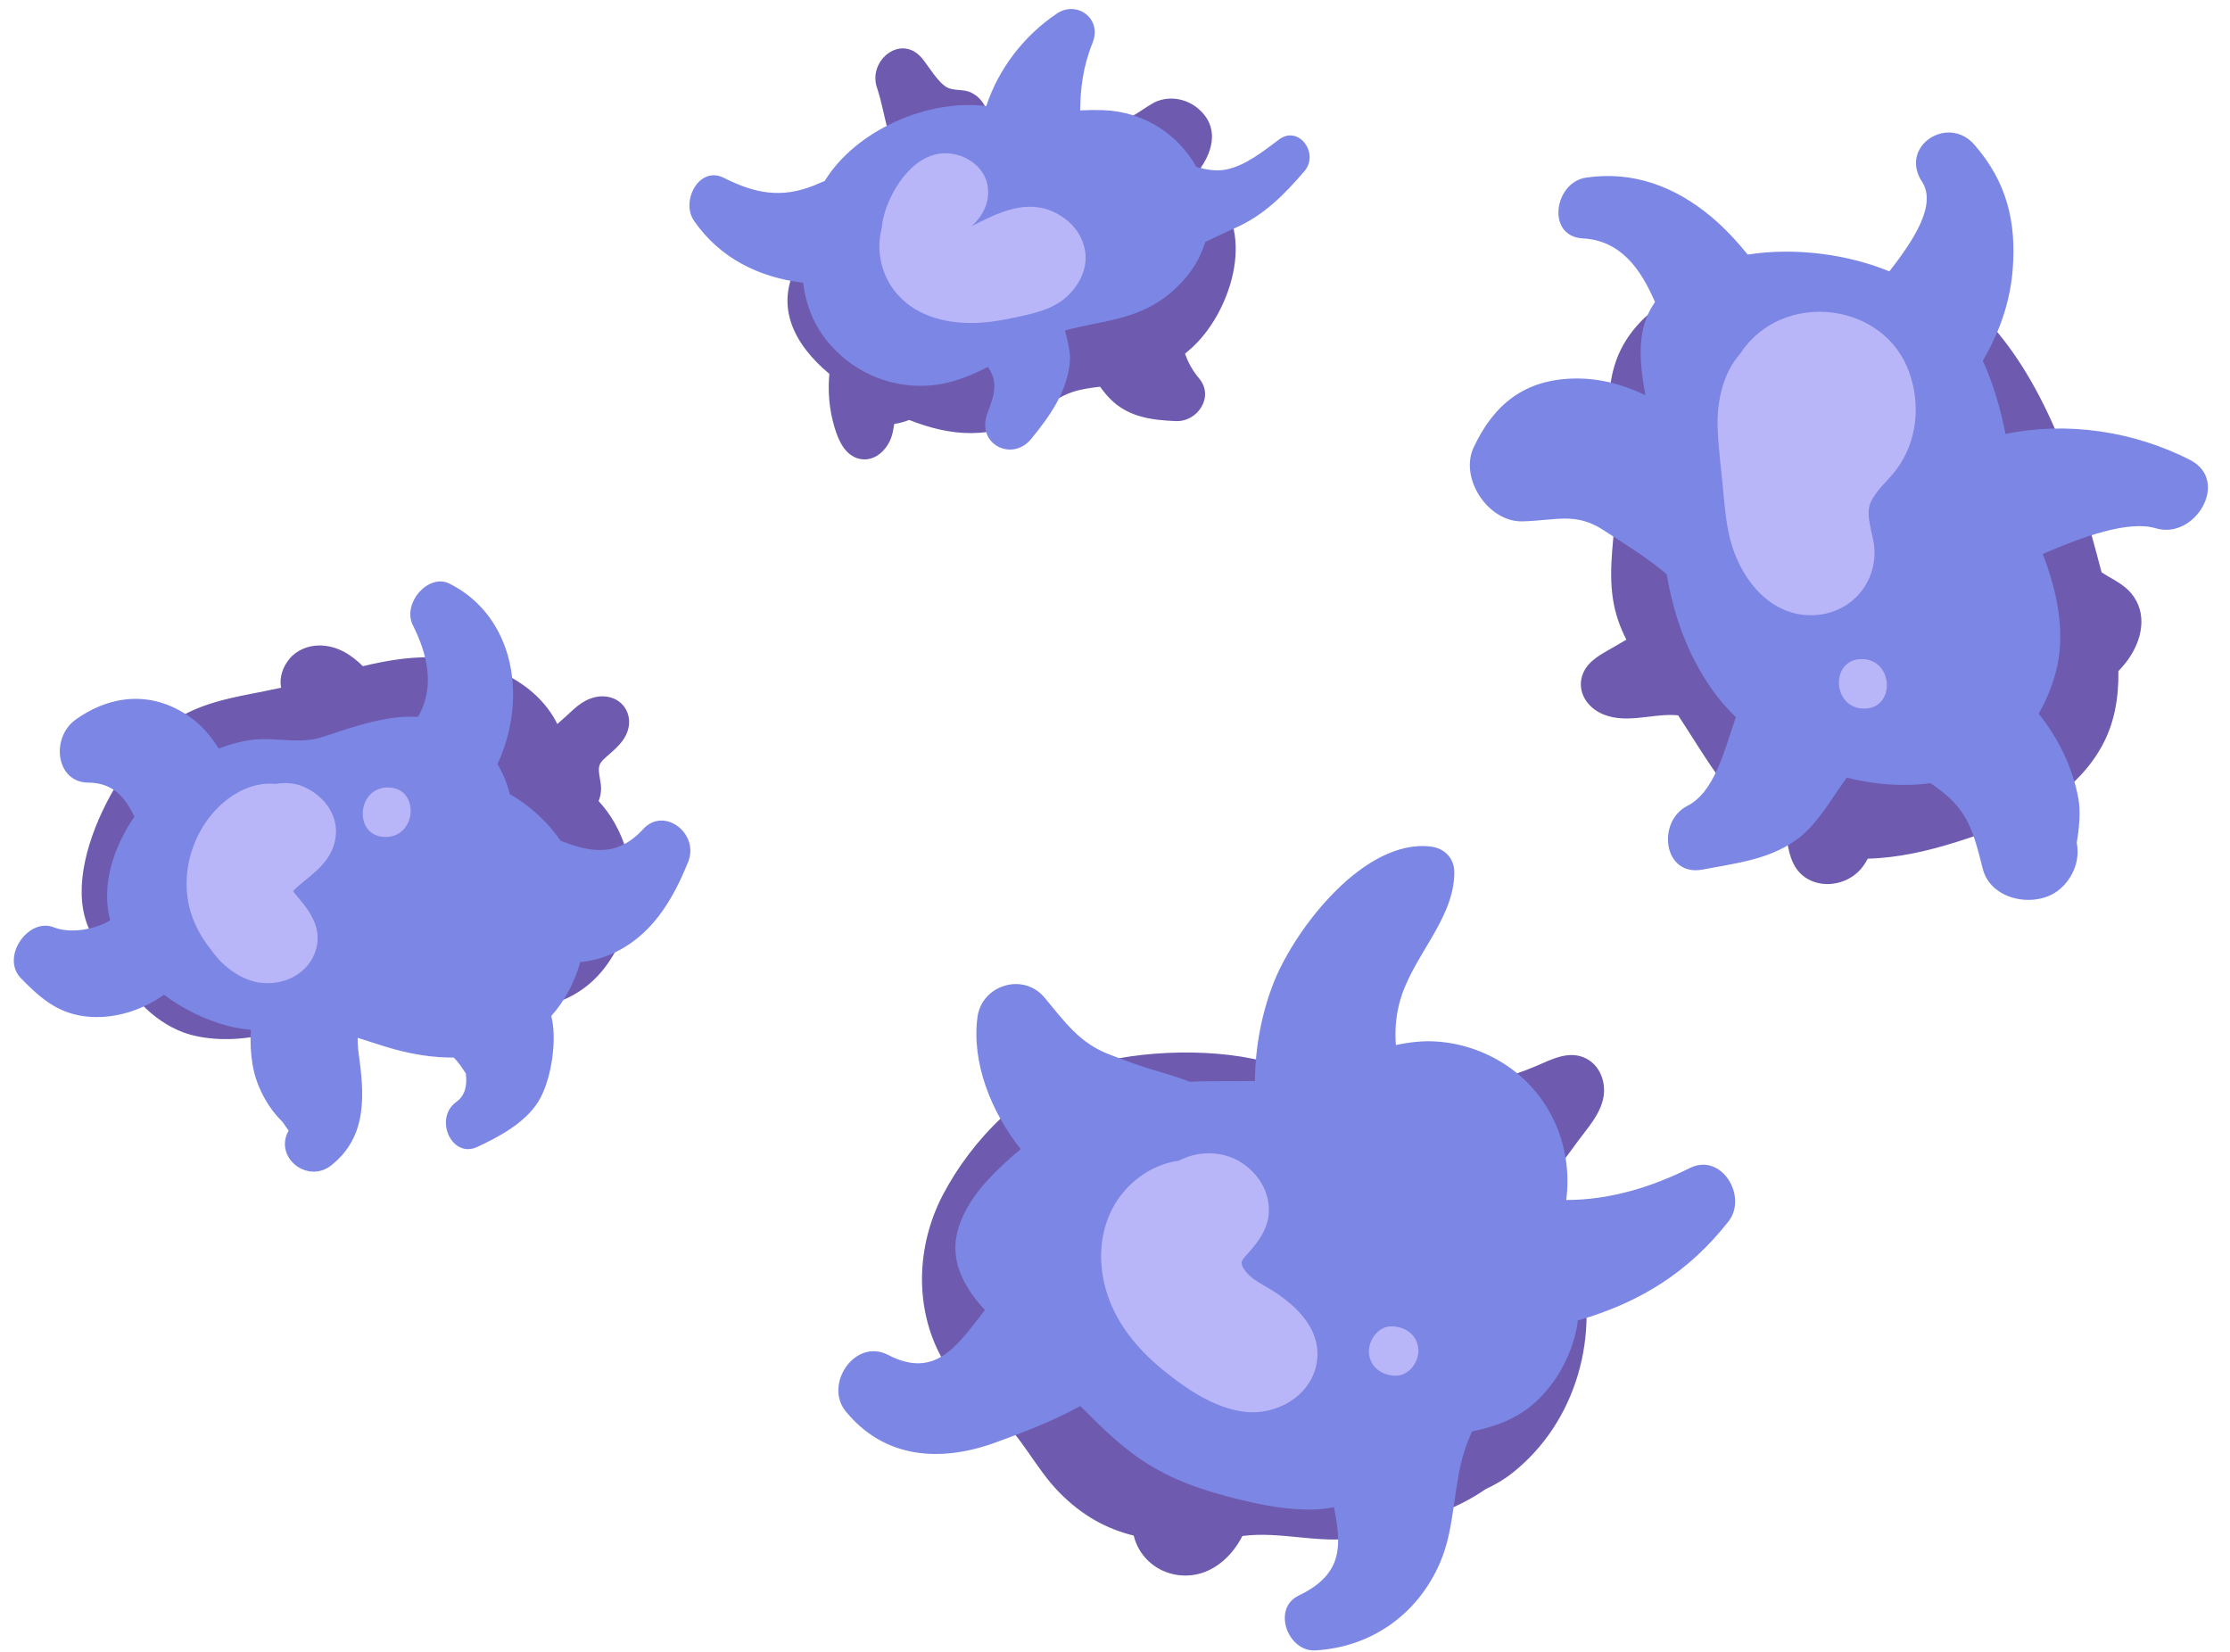
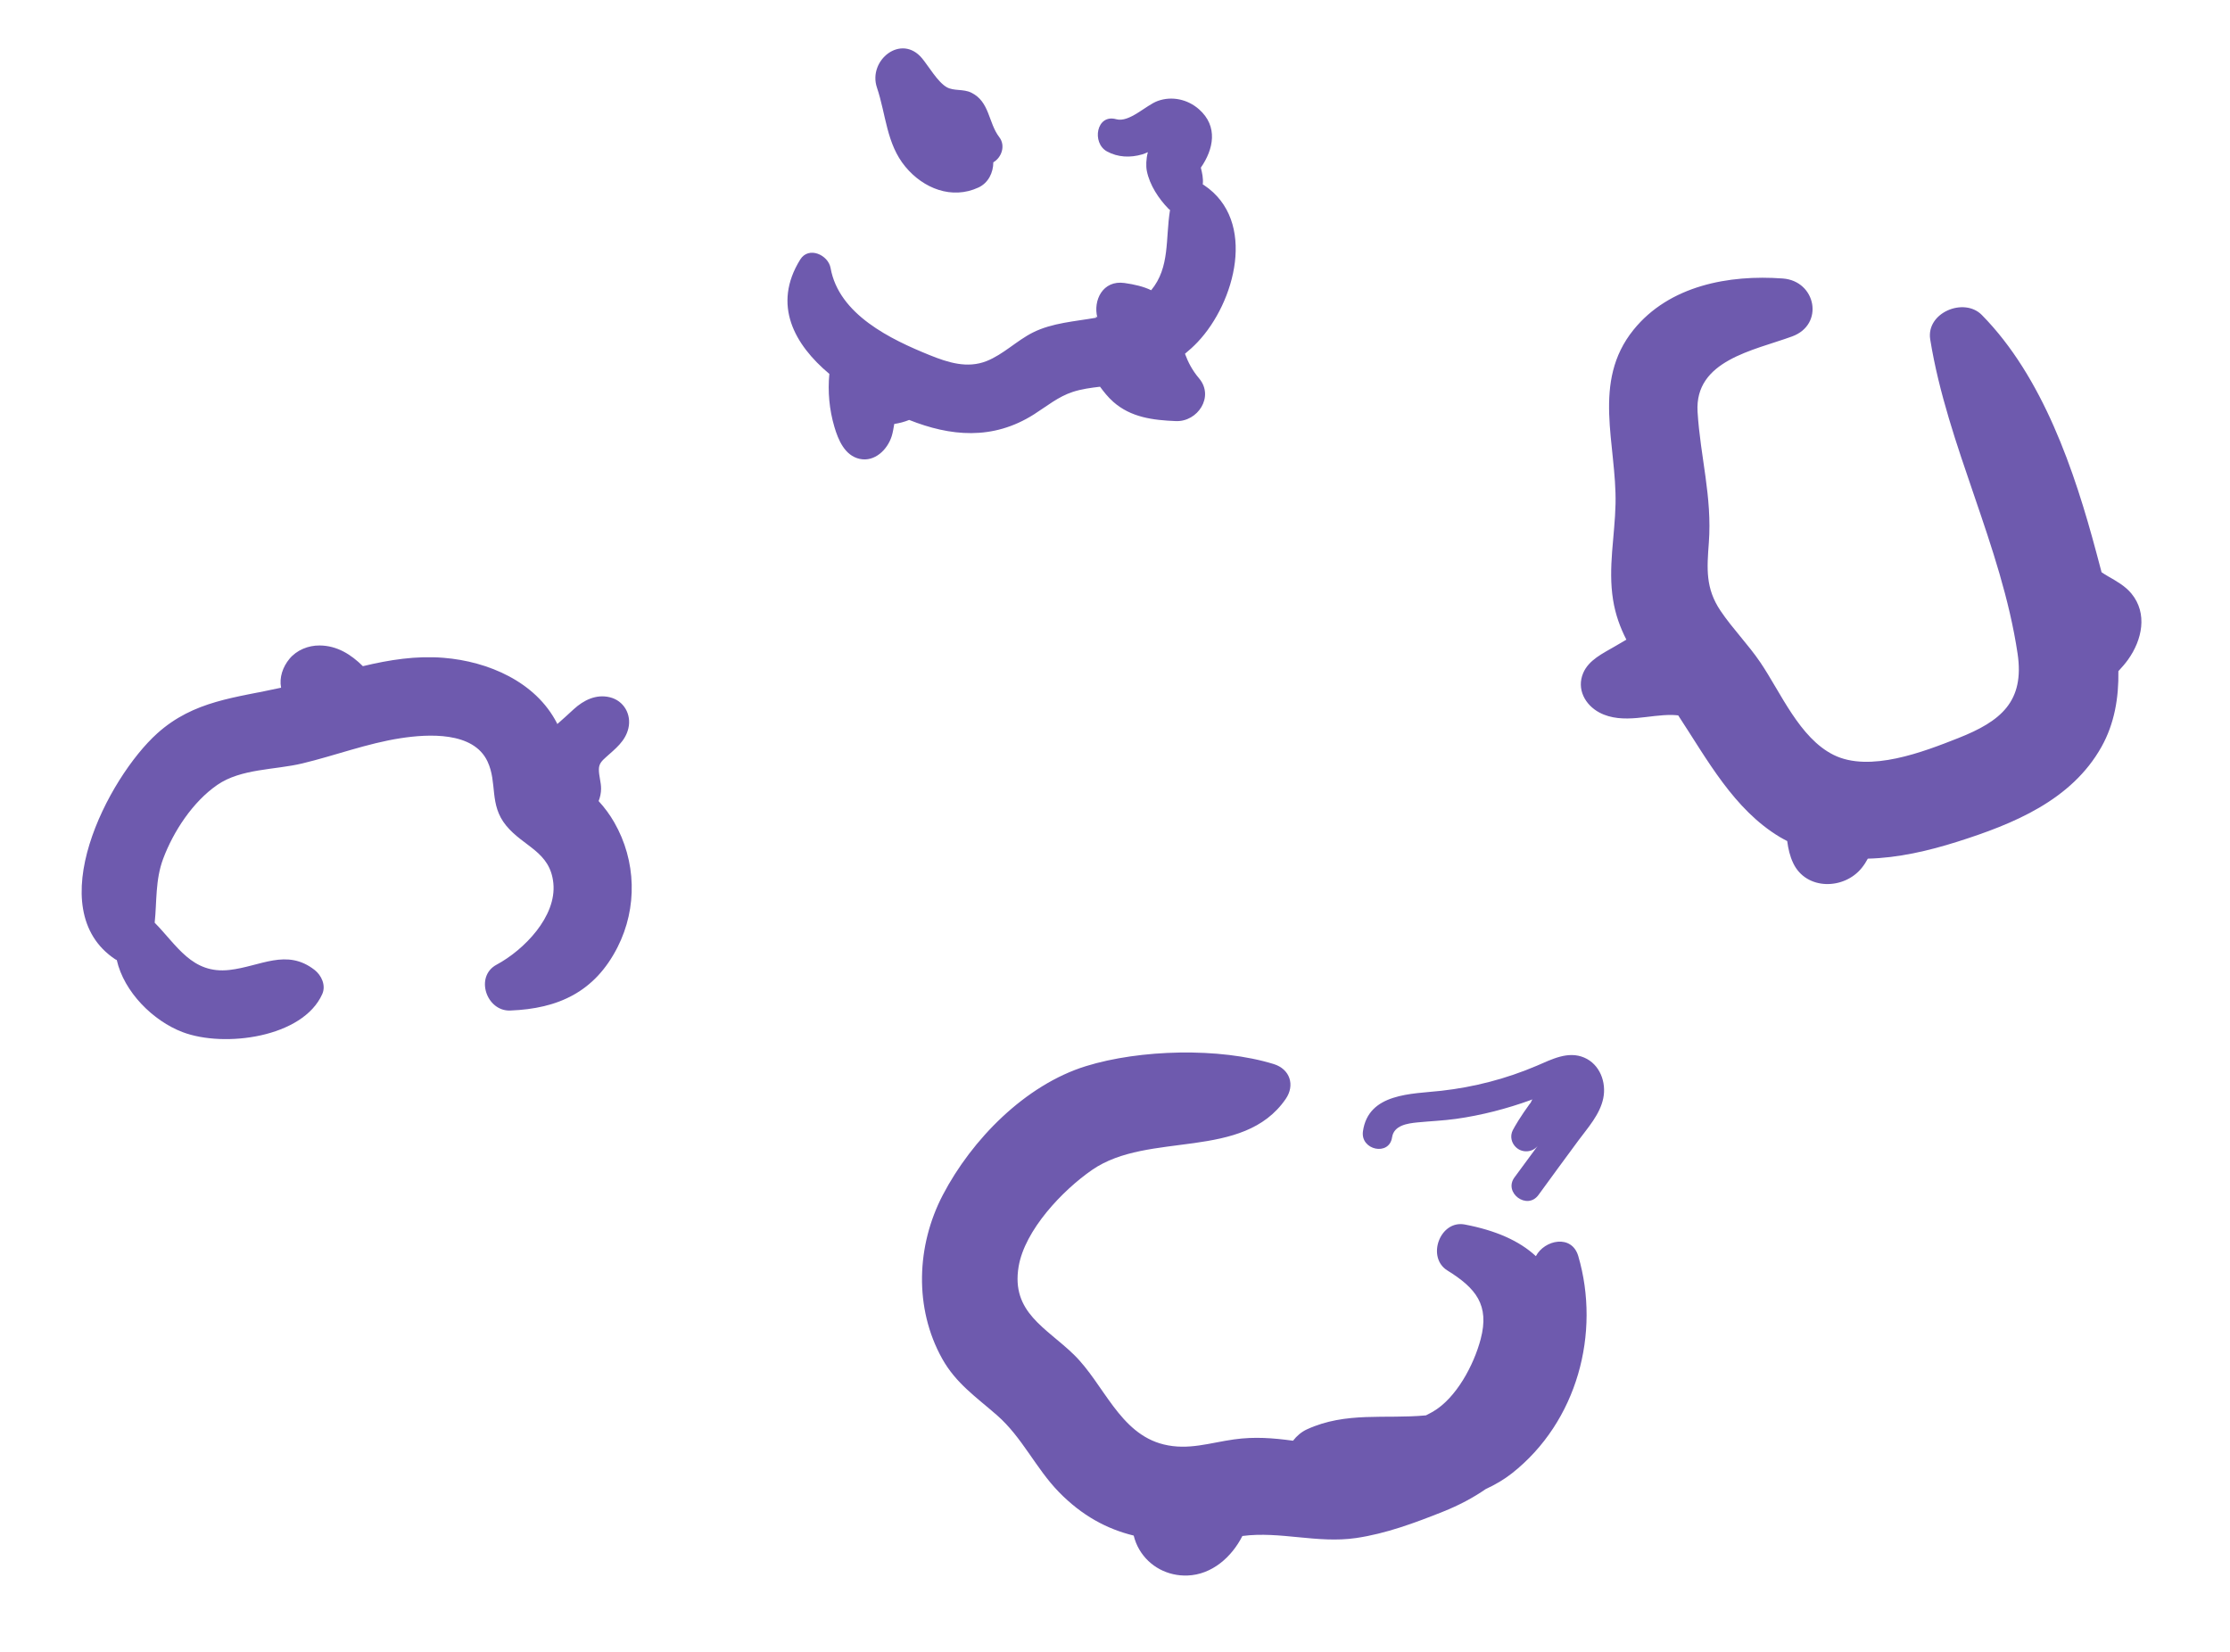
<svg xmlns="http://www.w3.org/2000/svg" height="311.0" preserveAspectRatio="xMidYMid meet" version="1.0" viewBox="-2.6 -1.7 419.8 311.0" width="419.8" zoomAndPan="magnify">
  <g id="change1_1">
    <path d="M162.486,14.789c-1.739-5.147,4.591-10.244,8.512-5.488c1.212,1.471,2.941,4.463,4.63,5.417 c1.336,0.754,3.09,0.286,4.601,1.018c3.498,1.695,3.195,5.652,5.288,8.386c1.237,1.616,0.412,3.852-1.123,4.733 c-0.009,1.936-0.931,3.878-2.804,4.745c-5,2.315-10.353,0.184-13.747-3.908 C164.256,25.368,164.206,19.883,162.486,14.789z M286.531,234.773c-3.12-2.905-7.594-4.858-13.379-5.96 c-4.674-0.891-7.261,6.182-3.284,8.65c5.378,3.337,7.966,6.495,6.273,12.919 c-1.292,4.901-4.604,11.128-9.028,13.684c-0.412,0.238-0.851,0.448-1.274,0.675 c-7.657,0.731-15.023-0.752-22.408,2.635c-1.017,0.466-1.913,1.227-2.615,2.139c-3.779-0.512-7.219-0.789-11.095-0.25 c-4.587,0.638-8.607,2.096-13.264,0.948c-8.335-2.054-11.234-11.391-16.919-16.923 c-5.213-5.073-11.809-7.929-10.385-16.524c1.141-6.889,8.275-14.393,13.852-18.242 c10.643-7.346,28.376-1.646,36.43-13.342c1.8-2.614,0.8-5.629-2.254-6.573 c-10.226-3.159-25.193-2.752-35.346,0.389c-11.437,3.538-21.499,13.821-26.946,24.253 c-4.976,9.529-5.43,21.294-0.127,30.814c2.596,4.661,6.446,7.259,10.335,10.664 c4.748,4.157,7.255,9.94,11.63,14.434c4.374,4.492,9.081,6.981,14.094,8.21c0.233,0.914,0.556,1.776,1.063,2.636 c1.895,3.217,5.356,5.013,9.053,4.882c4.602-0.163,8.324-3.453,10.345-7.442c7.123-0.936,14.112,1.449,21.394,0.386 c5.609-0.819,11.082-2.855,16.326-4.944c3.067-1.223,5.731-2.645,8.072-4.265c1.791-0.829,3.475-1.808,4.975-2.993 c12.303-9.714,16.687-26.412,12.469-40.858C293.297,230.59,288.139,231.699,286.531,234.773z M192.056,76.298 c2.4-1.525,4.565-3.336,7.297-4.224c1.659-0.54,3.392-0.768,5.129-0.975c0.713,0.96,1.477,1.943,2.472,2.828 c3.331,2.963,7.522,3.469,11.802,3.644c4.108,0.168,7.285-4.596,4.367-8.048c-1.3-1.538-2.072-3.061-2.65-4.627 c0.826-0.682,1.629-1.404,2.385-2.203c7.045-7.434,11.253-22.829,1.192-29.547c-0.075-0.05-0.153-0.087-0.229-0.13 c0.002-0.015,0.004-0.027,0.006-0.042c0.11-1.185-0.129-2.132-0.37-3.111c2.375-3.421,3.329-7.761-0.354-10.999 c-2.111-1.856-5.073-2.533-7.753-1.561c-2.263,0.821-5.355,4.128-7.834,3.437 c-3.723-1.037-4.639,4.471-1.726,6.067c2.056,1.126,4.392,1.208,6.627,0.557c0.361-0.105,0.715-0.259,1.068-0.419 c-0.336,1.26-0.373,2.643-0.193,3.54c0.533,2.665,2.252,5.248,4.088,7.127c0.08,0.082,0.18,0.149,0.279,0.216 c-0.884,5.426,0.034,10.78-3.549,15.109c-1.456-0.708-3.157-1.096-5.016-1.361 c-4.118-0.587-5.942,3.291-5.121,6.491c-0.002,0-0.004,0.001-0.005,0.001c-0.102-0.088-0.203-0.177-0.304-0.265 c0.032,0.105,0.075,0.199,0.111,0.301c-4.038,0.715-8.288,0.962-11.933,2.79 c-3.029,1.519-5.578,4.136-8.715,5.378c-3.622,1.433-7.227,0.29-10.695-1.111 c-7.335-2.964-17.119-7.644-18.676-16.412c-0.438-2.464-4.12-4.156-5.713-1.592 c-5.311,8.552-1.067,16.051,5.482,21.53c-0.316,3.326-0.013,6.699,0.939,9.94 c0.726,2.474,1.962,5.444,4.77,6.058c2.836,0.62,5.23-1.741,6.028-4.266c0.232-0.734,0.341-1.527,0.483-2.309 c0.941-0.14,1.899-0.386,2.806-0.756C176.237,80.411,184.245,81.26,192.056,76.298z M110.092,149.101 c0.287-0.722,0.455-1.512,0.461-2.318c0.009-1.249-0.436-2.458-0.412-3.703c0.019-1.028,0.581-1.563,1.327-2.236 c1.757-1.585,3.639-2.981,4.222-5.427c0.625-2.623-0.853-5.231-3.519-5.865c-2.563-0.61-4.899,0.55-6.762,2.254 c-1.036,0.948-2.048,1.893-3.097,2.795c-0.025-0.053-0.039-0.111-0.066-0.163 c-4.011-7.819-12.973-11.63-21.327-12.305c-5.216-0.422-10.241,0.381-15.206,1.575 c-2.214-2.187-4.827-3.87-8.134-3.899c-2.134-0.019-4.313,0.852-5.689,2.516c-1.245,1.504-1.95,3.507-1.575,5.436 c-8.522,1.902-16.404,2.384-23.317,8.601c-9.265,8.333-22.105,33.11-7.883,42.538 c0.082,0.054,0.18,0.082,0.268,0.128c1.363,6.023,6.835,11.454,12.388,13.566c7.865,2.991,22.665,1.012,26.297-7.166 c0.726-1.635-0.144-3.52-1.446-4.537c-5.277-4.12-10.2-0.657-16.038,0.003 c-7.044,0.796-9.858-4.636-14.066-8.895c0.422-3.963,0.096-8.028,1.596-12.035 c1.929-5.154,5.582-10.728,10.187-13.903c4.492-3.097,10.827-2.804,16.005-4.046 c6.198-1.487,12.203-3.779,18.523-4.751c5.153-0.792,13.679-1.294,16.341,4.37 c1.905,4.054,0.266,8.102,3.501,12.065c3.289,4.03,8.294,4.878,8.899,10.86 c0.635,6.289-5.55,12.587-10.692,15.345c-4.144,2.223-1.901,8.796,2.567,8.627 c9.055-0.343,15.94-3.505,20.218-11.939c3.763-7.418,3.529-16.24-0.625-23.477 C112.2,151.657,111.216,150.328,110.092,149.101z M398.628,110.019c-1.16-1.4-2.772-2.307-4.326-3.196 c-0.434-0.248-0.862-0.512-1.277-0.794c-0.323-1.226-0.646-2.435-0.959-3.607 c-4.14-15.532-10.095-33.17-21.587-44.832c-3.358-3.408-10.527-0.42-9.714,4.608 c3.257,20.139,13.388,38.718,16.444,59.118c1.357,9.064-3.155,12.767-11.168,15.931 c-6.508,2.57-16.674,6.534-23.459,3.167c-6.416-3.184-9.949-11.741-13.779-17.395 c-2.3-3.396-5.224-6.347-7.502-9.724c-2.863-4.243-2.571-7.963-2.211-12.809 c0.645-8.704-1.602-16.161-2.12-24.657c-0.589-9.686,10.501-11.531,17.792-14.194 c6.121-2.236,4.521-10.443-1.74-10.909c-10.133-0.753-21.376,1.324-28.107,9.656 c-7.94,9.829-3.15,21.575-3.388,32.777c-0.129,6.072-1.44,11.971-0.465,18.063 c0.448,2.798,1.343,5.223,2.505,7.491c-0.745,0.435-1.489,0.871-2.234,1.307c-2.177,1.274-4.853,2.511-5.897,4.98 c-1.265,2.991,0.327,5.979,3.05,7.432c2.194,1.171,4.691,1.24,7.11,1.026c2.21-0.195,4.417-0.608,6.643-0.566 c0.365,0.007,0.726,0.047,1.088,0.081c5.503,8.373,10.467,17.701,19.129,22.898 c0.458,0.275,0.923,0.515,1.388,0.758c0.193,1.447,0.493,2.813,1.129,4.153c2.44,5.148,9.585,5.05,12.915,0.888 c0.441-0.552,0.816-1.13,1.131-1.731c5.676-0.133,11.421-1.464,16.873-3.191 c10.491-3.325,21.473-7.77,27.124-17.869c2.443-4.366,3.253-9.239,3.173-14.233 c0.651-0.698,1.28-1.415,1.835-2.193C400.645,118.781,401.749,113.785,398.628,110.019z M295.628,197.39 c-3.045-1.304-6.133,0.344-8.904,1.527c-5.748,2.454-11.816,4.03-18.028,4.726 c-5.483,0.614-13.697,0.385-14.72,7.624c-0.502,3.553,4.953,4.717,5.481,1.143c0.336-2.268,2.883-2.63,4.783-2.818 c2.421-0.238,4.843-0.327,7.256-0.665c4.809-0.675,9.527-1.901,14.092-3.551c0.098-0.035,0.191-0.082,0.288-0.119 c-0.124,0.192-0.231,0.393-0.311,0.607c-0.082,0.111-0.173,0.214-0.254,0.325 c-0.713,0.981-1.398,1.987-2.046,3.012c-0.237,0.375-0.468,0.754-0.686,1.14c-0.28,0.494-0.57,0.946-0.653,1.524 c-0.127,0.891,0.184,1.735,0.81,2.36c1.158,1.156,3.102,1.072,4.137-0.213c-1.451,1.972-2.898,3.947-4.359,5.913 c-2.148,2.89,2.37,6.249,4.501,3.33c2.496-3.42,4.989-6.845,7.511-10.247c1.797-2.423,4.064-4.918,4.689-7.958 C299.836,202.031,298.57,198.65,295.628,197.39z" fill="#6E5AAE" />
  </g>
  <g id="change2_1">
-     <path d="M152.236,61.35c-1.987-2.79-3.233-6.277-3.644-9.816c-8.276-1.01-15.678-4.601-20.549-11.683 c-2.548-3.704,0.994-10.399,5.604-8.079c5.853,2.945,10.814,3.914,16.955,1.457c0.693-0.277,1.378-0.574,2.062-0.873 c5.853-9.543,19.417-15.481,30.403-14.081c2.3-7.002,7.043-13.214,13.296-17.427 c3.724-2.51,8.574,0.917,6.712,5.52c-1.825,4.512-2.283,8.659-2.334,12.711c1.509-0.072,2.965-0.09,4.326-0.043 c7.831,0.271,14.261,4.734,17.566,10.716c1.904,0.511,3.779,0.826,5.605,0.457c3.685-0.744,6.959-3.441,9.995-5.678 c3.678-2.709,7.58,2.679,4.716,6.007c-3.879,4.507-7.603,8.262-12.967,10.655 c-1.915,0.854-3.799,1.785-5.694,2.668c-1.085,3.612-3.389,7.12-7.208,10.12 c-5.965,4.686-12.627,4.703-19.195,6.54c0.553,2.12,1.057,4.197,0.933,5.776 c-0.446,5.692-3.839,10.42-7.313,14.645c-3.585,4.361-10.248,0.985-8.296-4.645 c0.454-1.308,1.093-2.798,1.287-4.19c0.294-2.118-0.214-3.355-1.112-4.736c-2.813,1.437-5.706,2.674-8.898,3.231 C165.948,72.092,157.319,68.487,152.236,61.35z M315.511,218.184c-7.409,3.691-15.226,6.018-23.267,6.013 c1.179-8.948-2.151-18.17-9.428-24.005c-4.307-3.453-9.668-5.512-15.17-5.838 c-2.531-0.146-5.022,0.15-7.472,0.679c-0.187-2.561-0.048-5.115,0.649-7.847 c2.21-8.658,10.327-15.672,10.354-24.643c0.008-2.644-1.798-4.549-4.39-4.872 c-12.453-1.551-25.416,15.198-29.514,25.358c-2.238,5.548-3.59,12.17-3.629,18.767 c-4.091,0.089-8.154-0.069-12.21,0.158c-2.043-0.784-4.214-1.459-6.626-2.156 c-2.916-0.843-5.686-1.905-8.535-2.983c-5.696-2.155-8.474-6.232-12.273-10.758 c-3.983-4.746-11.805-2.334-12.596,3.746c-1.113,8.559,2.554,17.783,8.156,24.833 c-0.545,0.449-1.103,0.88-1.631,1.351c-4.164,3.698-8.569,8.18-10.159,13.665 c-1.668,5.676,0.898,10.663,4.655,14.826c0.13,0.143,0.268,0.281,0.4,0.423 c-5.045,6.37-9.125,13.194-18.234,8.461c-6.231-3.238-12.121,5.538-7.993,10.605 c7.264,8.917,17.788,9.654,28.109,5.92c5.715-2.067,10.856-4.061,16.063-6.901 c3.121,3.164,6.301,6.282,9.82,8.938c5.263,3.962,11.215,6.32,17.516,7.985 c5.25,1.401,10.638,2.609,16.097,2.57c1.46-0.015,2.905-0.169,4.317-0.444 c1.35,6.933,1.95,12.527-6.626,16.622c-5.1,2.435-2.077,10.635,3.138,10.33 c10.461-0.611,19.246-6.714,23.48-16.568c2.86-6.655,2.407-14.309,4.621-21.122 c0.425-1.308,0.9-2.463,1.388-3.531c4.36-0.917,8.352-2.291,11.899-5.491c4.017-3.665,6.722-8.651,7.796-13.982 c0.096-0.473,0.147-0.943,0.215-1.414c11.668-3.363,20.821-9.052,28.358-18.643 C326.462,223.567,321.493,215.204,315.511,218.184z M409.671,84.877c-10.525-5.37-23.055-7.306-34.731-4.883 c-0.972-4.812-2.288-9.492-4.274-13.771c0.362-0.638,0.684-1.215,0.912-1.638c2.632-4.879,4.293-10.094,4.72-15.622 c0.702-9.087-1.209-16.521-7.209-23.413c-5.021-5.767-14.215,0.32-9.874,6.948 c2.877,4.392-1.7,11.18-6.138,16.888c-7.927-3.255-17.795-4.55-26.662-3.164 c-2.084-2.55-4.318-4.972-6.825-7.077c-6.799-5.708-14.754-8.733-23.638-7.402 c-5.992,0.897-7.533,11.053-0.584,11.436c7.089,0.391,10.867,5.655,13.587,11.982 c-3.545,5.014-2.97,11.155-1.804,17.539c-4.165-2.021-8.615-3.223-13.361-3.143 c-9.343,0.159-15.156,4.824-18.971,12.964c-2.738,5.841,2.758,14.081,9.161,13.922 c6.376-0.158,10.028-1.763,15.252,1.638c3.697,2.406,8.209,5.16,11.919,8.315 c1.32,7.549,3.703,14.794,8.573,21.752c1.287,1.839,2.796,3.552,4.447,5.155 c-2.256,6.566-4.023,14.104-9.16,16.724c-5.765,2.941-4.533,13.405,2.96,11.959 c6.052-1.167,12.198-1.817,17.364-5.424c4.253-2.97,6.68-7.788,9.729-11.864 c5.255,1.317,10.658,1.734,15.748,1.028c6.701,4.541,7.795,7.905,9.838,16.094c1.469,5.886,9.527,7.429,13.965,4.293 c1.932-1.366,3.367-3.641,3.767-5.972c0.185-1.096,0.161-2.172-0.035-3.232c0.496-2.696,0.73-5.984,0.321-8.23 c-1.065-5.845-3.76-11.404-7.486-16.034c1.289-2.204,2.354-4.697,3.141-7.51 c2.004-7.171,0.535-15.055-2.378-22.558c7.632-3.293,16.188-6.362,21.286-4.831 C410.643,99.973,417.291,88.764,409.671,84.877z M118.491,154.37c-5.114,5.59-10.327,4.178-15.529,2.228 c-2.498-3.61-5.825-6.644-9.597-8.817c-0.49-2.004-1.278-3.911-2.314-5.638 c1.869-4.022,2.902-8.438,2.938-12.845c0.078-9.408-4.331-17.352-12.028-21.151 c-3.922-1.935-8.912,3.733-6.829,7.876c2.661,5.291,4.274,11.55,0.947,17.224 c-5.855-0.364-11.789,1.763-18.091,3.818c-4.325,1.41-8.888-0.09-13.359,0.534c-2.055,0.287-4.082,0.85-6.054,1.616 c-1.41-2.236-3.04-4.24-5.316-5.868c-6.707-4.797-14.457-4.617-21.542,0.36 c-4.847,3.405-3.82,11.899,2.299,11.919c4.705,0.015,6.968,2.85,8.69,6.386 c-3.973,5.832-6.312,12.954-4.566,19.535c-0.017,0.011-0.031,0.023-0.049,0.034 c-2.943,1.766-7.551,2.491-10.571,1.283c-4.781-1.913-10.072,5.618-6.158,9.615c3.579,3.655,6.763,6.444,11.884,7.125 c3.944,0.525,8.077-0.29,11.77-2.105c1.097-0.539,2.193-1.191,3.261-1.936c3.688,2.765,7.897,4.768,11.974,5.845 c1.476,0.39,2.925,0.617,4.364,0.752c-0.123,2.205-0.03,4.409,0.326,6.54c0.401,2.397,1.222,4.506,2.369,6.529 c0.899,1.6,1.998,3.029,3.295,4.287c0.455,0.686,0.83,1.212,1.13,1.595 c-2.834,5.086,3.576,10.07,7.998,6.584c6.906-5.445,6.243-13.368,5.19-21.056 c-0.15-1.095-0.207-2.076-0.188-2.975c2.254,0.689,4.489,1.49,6.827,2.134c3.606,0.993,7.442,1.619,11.26,1.586 c0.823,0.803,1.521,1.827,2.268,2.997c0.267,2.072-0.04,4.098-1.77,5.339c-4.322,3.1-0.898,10.739,3.898,8.501 c4.049-1.889,9.083-4.532,11.572-8.633c2.277-3.752,3.237-10.281,2.695-14.359c-0.074-0.564-0.179-1.121-0.309-1.67 c2.586-2.892,4.417-6.403,5.457-10.151c1.907-0.175,3.822-0.633,5.724-1.452c7.404-3.186,11.566-9.841,14.596-17.433 C129.081,155.197,122.416,150.081,118.491,154.37z" fill="#7C86E4" />
-   </g>
+     </g>
  <g id="change3_1">
-     <path d="M60.514,156.308c-0.775,4.175-3.991,6.286-7.005,8.818c-0.132,0.111-0.724,0.719-0.613,0.57 c-0.108,0.127-0.21,0.257-0.31,0.391c0.311,0.398,0.613,0.796,0.946,1.179c2.411,2.772,4.472,5.934,3.352,9.797 c-1.246,4.299-5.63,6.642-9.889,6.286c-0.209-0.013-0.417-0.028-0.624-0.066c-0.152-0.022-0.307-0.019-0.458-0.049 c-3.645-0.714-6.889-3.313-8.96-6.384c-1.411-1.758-2.544-3.734-3.312-5.819 c-2.882-7.829,0.007-17.241,6.607-22.288c2.617-2.001,5.88-3.209,8.964-2.859c1.833-0.33,3.728-0.21,5.467,0.572 C58.5,148.174,61.322,151.951,60.514,156.308z M70.432,146.542c-5.992,0-6.488,9.319-0.468,9.319 C75.956,155.86,76.452,146.542,70.432,146.542z M236.607,241.047c-1.637-1.006-3.607-1.921-4.771-3.495 c-1.312-1.776-0.602-2.046,0.72-3.552c1.728-1.969,3.298-4.105,3.64-6.78c0.357-2.791-0.607-5.577-2.4-7.705 c-3.73-4.428-9.692-5.203-14.534-2.701c-5.273,0.71-10.015,4.316-12.453,9.004 c-2.818,5.42-2.684,11.816-0.491,17.431c2.06,5.274,5.882,9.616,10.24,13.134 c4.311,3.481,9.479,6.98,15.095,7.685c5.91,0.742,12.403-2.852,13.574-8.967 C246.445,248.744,241.5,244.056,236.607,241.047z M259.299,247.986c-2.52,0-4.42,2.766-4.19,5.098 c0.268,2.715,2.569,4.19,5.099,4.19c2.52,0,4.42-2.766,4.19-5.098 C264.13,249.461,261.828,247.986,259.299,247.986z M196.052,38.341c-5.468-2.722-10.836,0.043-15.737,2.535 c2.003-1.805,3.315-4.252,3.076-7.063c-0.297-3.491-3.27-5.947-6.558-6.53 c-6.221-1.103-10.756,5.046-12.609,10.204c-0.427,1.188-0.719,2.454-0.834,3.732 c-1.132,4.271-0.093,9.019,2.921,12.465c3.877,4.432,9.954,5.706,15.59,5.367c2.903-0.175,5.793-0.791,8.623-1.438 c2.857-0.653,5.708-1.557,7.875-3.624c2.339-2.232,3.923-5.518,3.202-8.817 C200.923,42.064,198.868,39.743,196.052,38.341z M356.812,68.387c-4.555-12.817-22.415-15.34-30.791-4.925 c-0.357,0.444-0.682,0.906-0.992,1.376c-3.22,3.593-4.452,8.879-4.281,13.944 c0.128,3.792,0.632,7.585,0.997,11.36c0.359,3.71,0.619,7.478,1.754,11.052 c2.018,6.351,6.902,12.497,14.062,12.902c7.332,0.415,13.123-5.25,12.696-12.556 c-0.153-2.604-1.81-6.162-0.719-8.63c1.056-2.389,3.412-4.231,4.952-6.343 C358.341,81.289,358.97,74.458,356.812,68.387z M347.879,122.374c-6.017,0-5.572,9.321,0.425,9.321 C354.322,131.694,353.877,122.374,347.879,122.374z" fill="#B9B5F9" />
-   </g>
+     </g>
</svg>